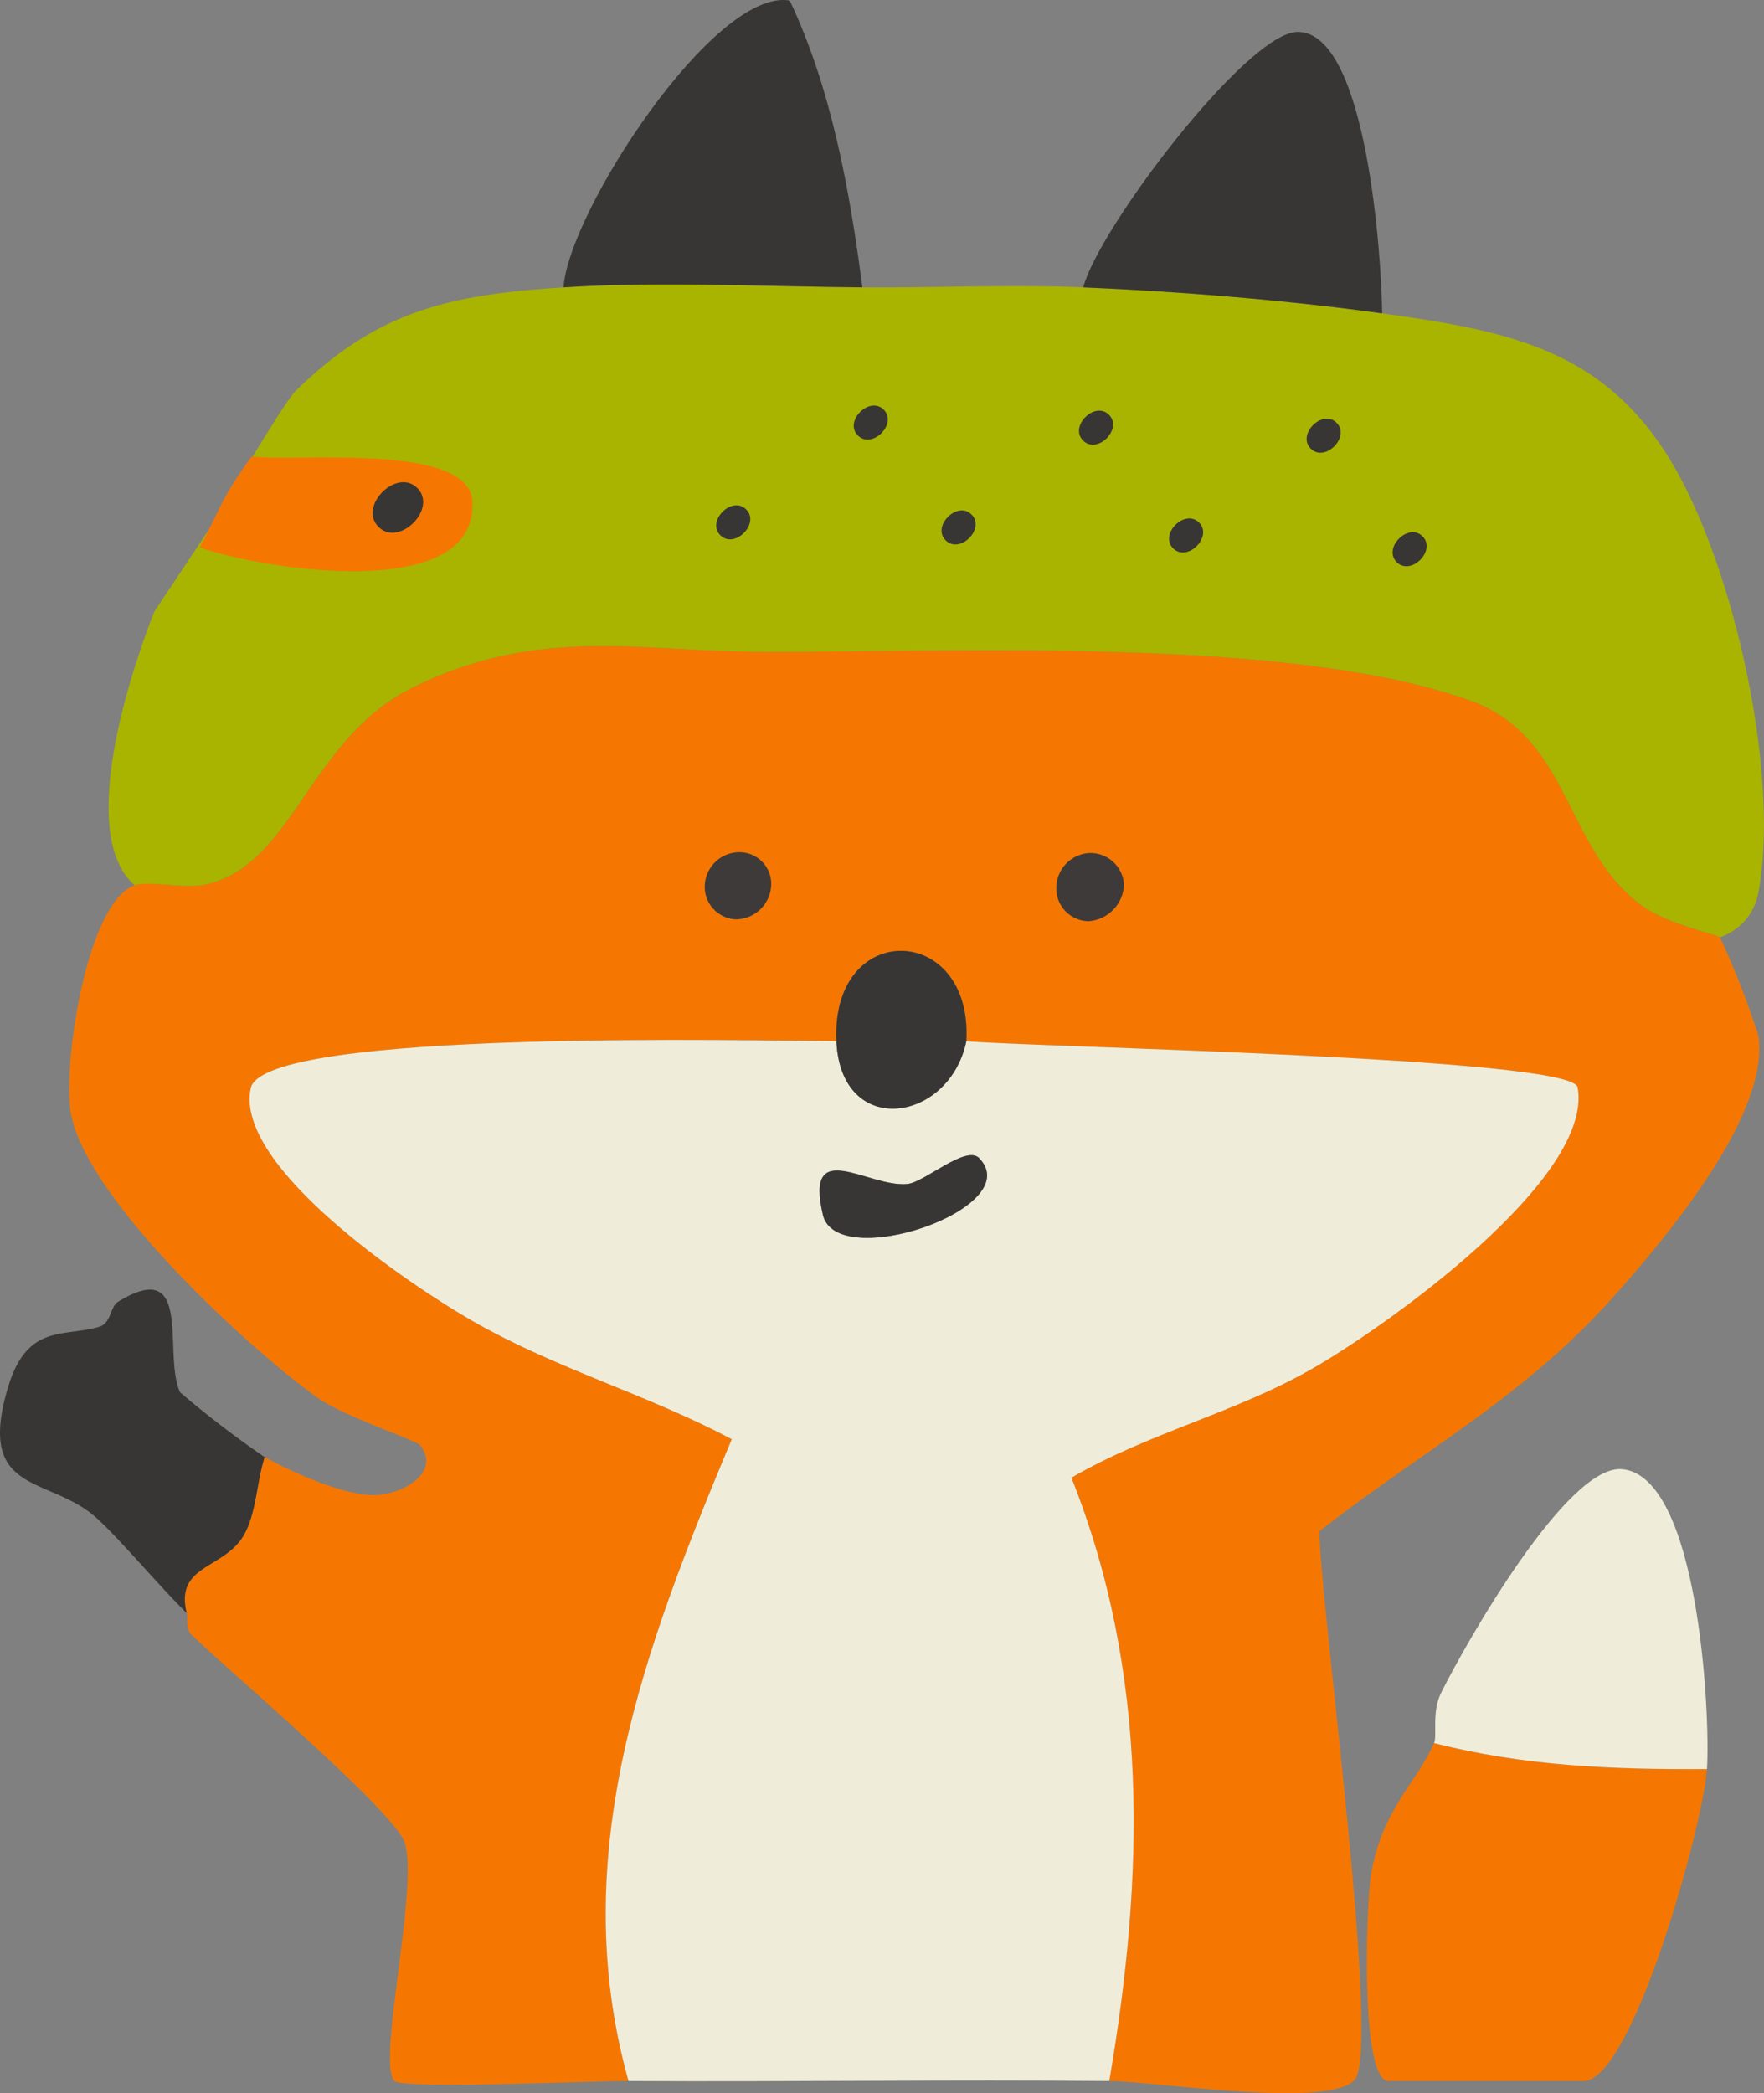
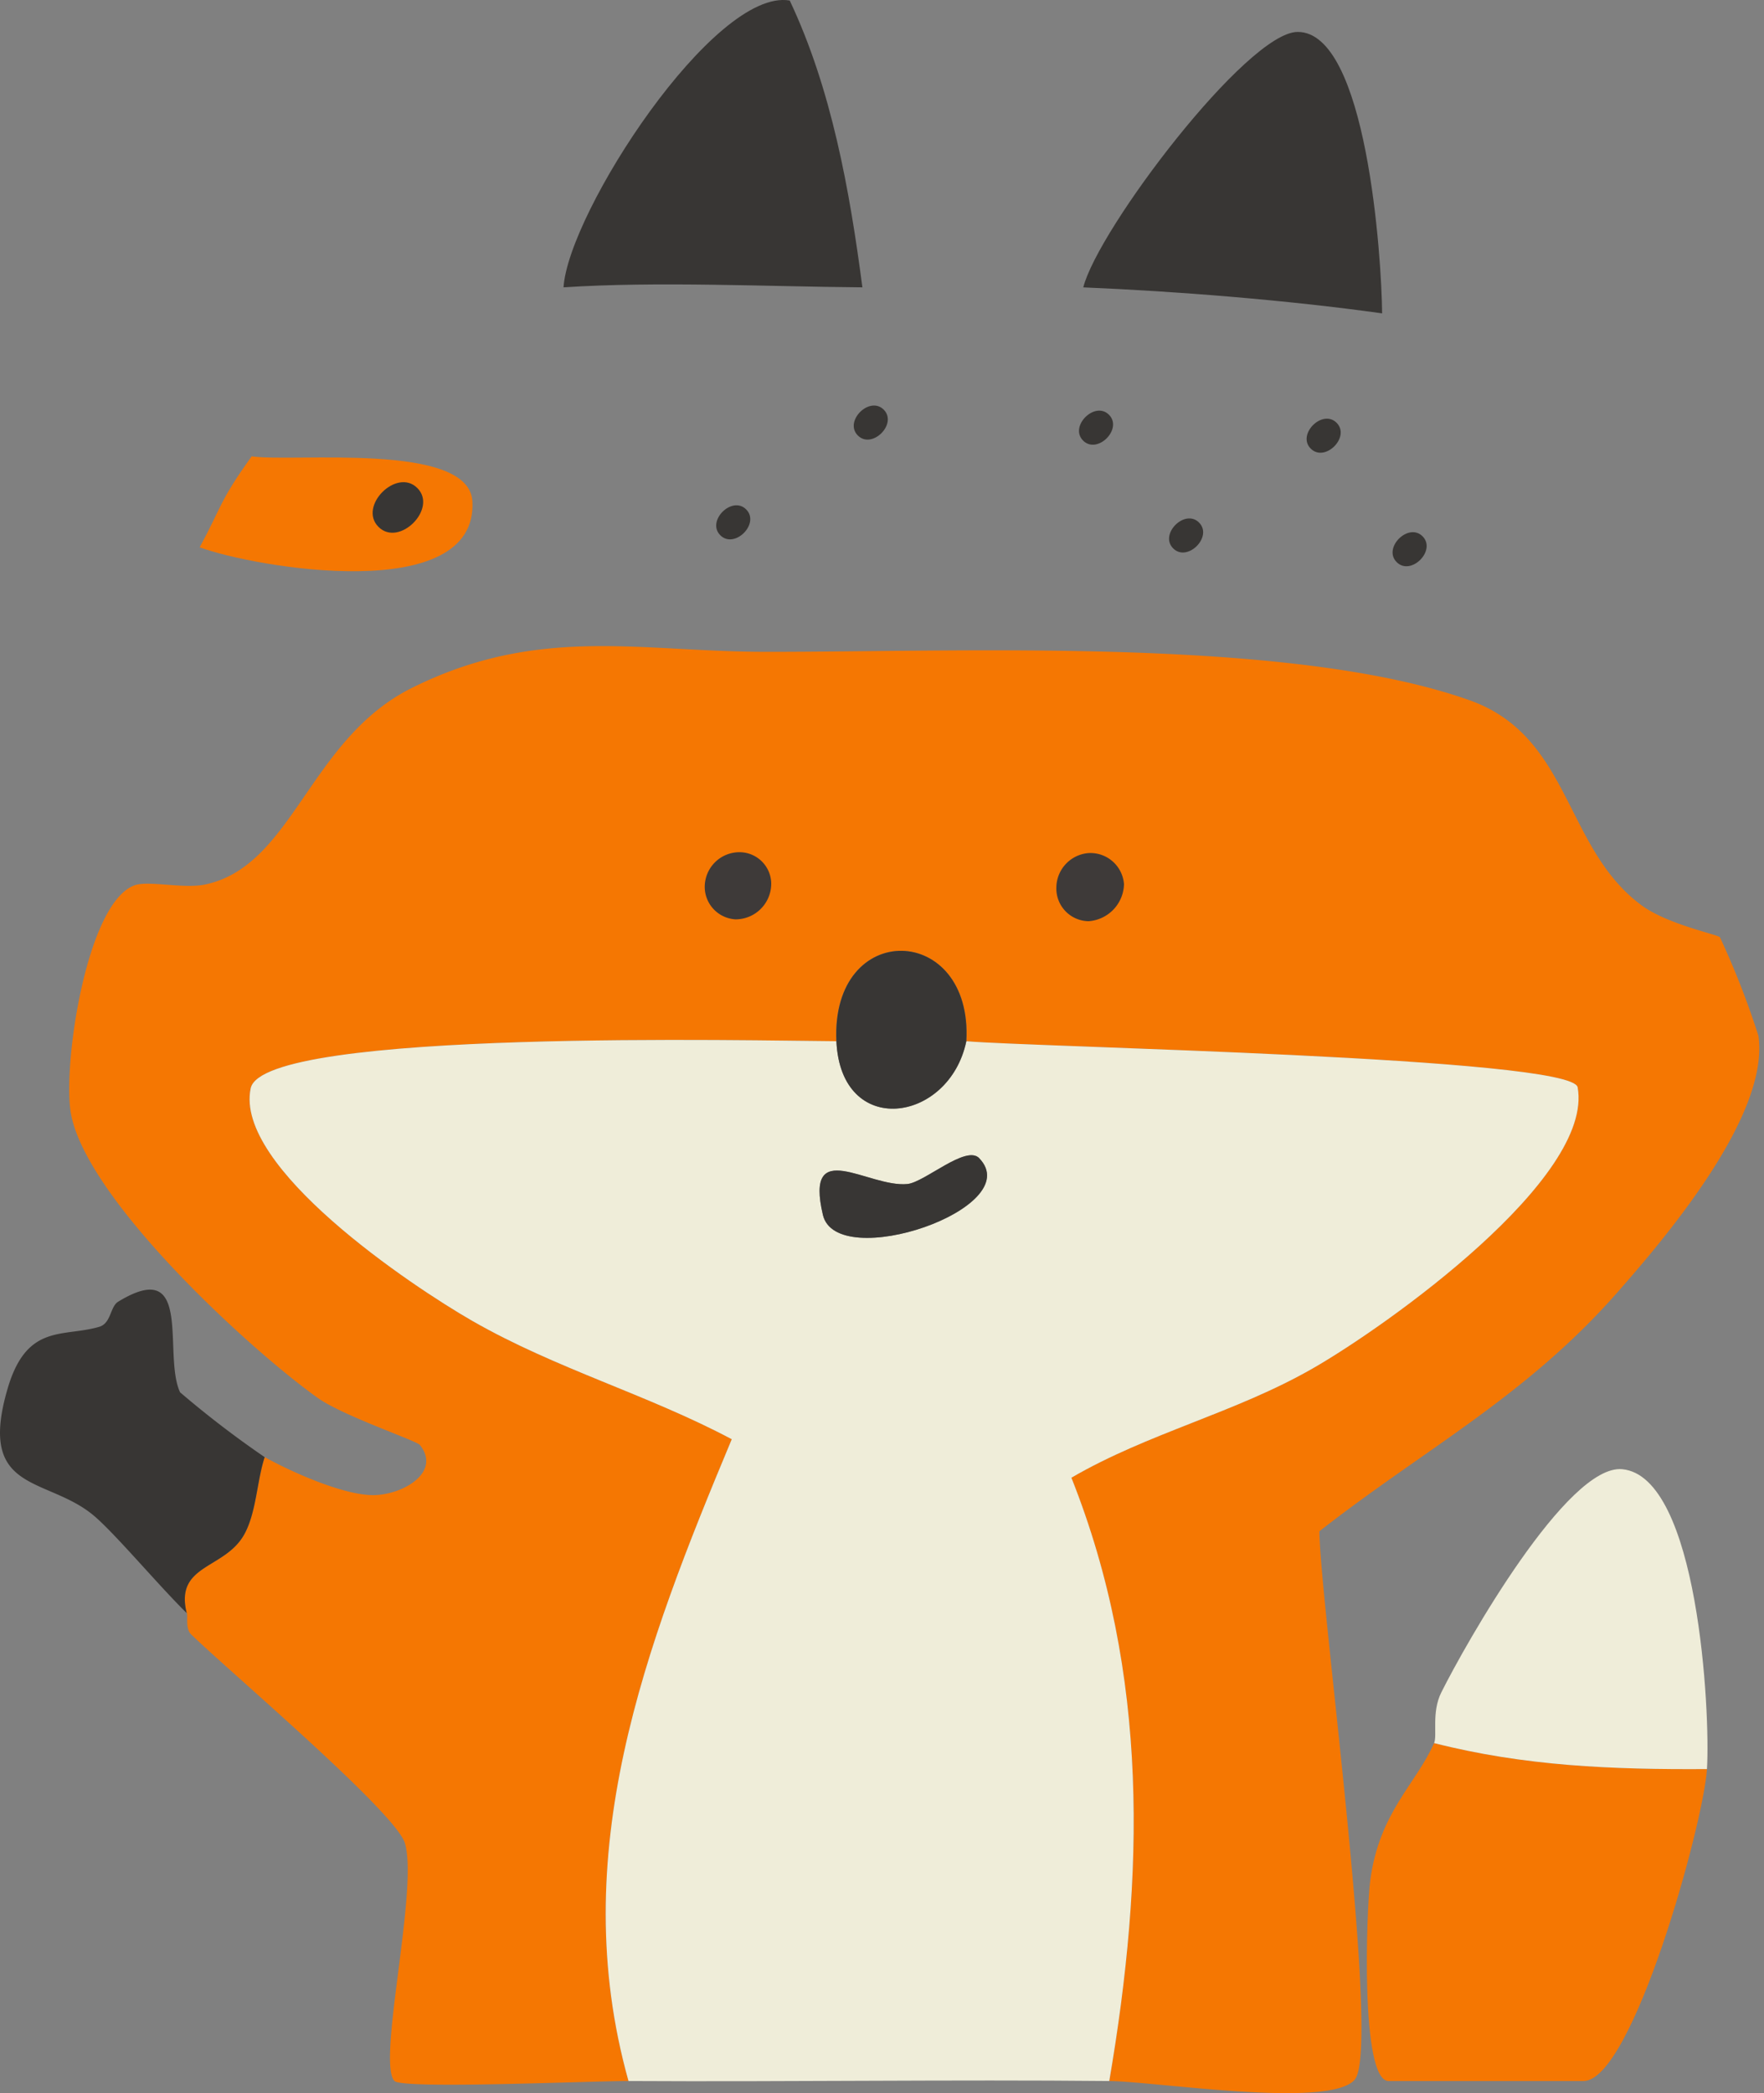
<svg xmlns="http://www.w3.org/2000/svg" id="グループ_19" data-name="グループ 19" width="127.914" height="151.715" viewBox="0 0 127.914 151.715">
  <rect x="0" y="0" width="127.914" height="151.715" fill="#808080" stroke="none" />
  <defs>
    <clipPath id="clip-path">
      <rect id="長方形_38" data-name="長方形 38" width="127.914" height="151.715" fill="none" />
    </clipPath>
  </defs>
  <g id="グループ_18" data-name="グループ 18" clip-path="url(#clip-path)">
    <path id="パス_471" data-name="パス 471" d="M125.341,73.731a60.9,60.9,0,0,1,2.788,7.138c.828,5.7-6.571,14.47-10.351,18.744-6.609,7.472-13.976,11.29-21.484,17.177.076,5.445,4.494,37.478,2.562,39.746-1.806,2.12-14.39.133-17.8.1,2.546-14.873,2.917-29.5-2.746-43.73,5.576-3.246,11.877-4.695,17.509-7.927,5.363-3.077,20.4-13.768,19.2-20.372-.4-2.191-39.693-2.914-44.327-3.339.486-8.588-9.827-8.881-9.423,0-5.421-.022-41.552-.932-42.472,3.412C17.589,90.393,30.445,99,34.872,101.541c6.066,3.479,12.69,5.321,18.812,8.575-6.27,15-12.085,30.1-7.488,46.52-2.5-.014-16.364.6-16.965,0-1.305-1.3,1.753-13.938.751-17.243-.682-2.25-12.836-12.536-15.506-15.136-.44-.429-.2-1.431-.316-1.541-.885-3.568,2.768-3.15,4.179-5.716.87-1.584.9-3.845,1.474-5.589,1.919,1.07,5.783,2.8,7.94,2.757,2.129-.044,4.883-1.676,3.316-3.635-.255-.319-5.592-2.113-7.424-3.423C18.51,103.439,6.718,92.53,5.745,86.391c-.564-3.557,1.176-15.207,4.647-16.428,1.01-.355,3.539.274,5.105-.055,6.371-1.34,7.533-10.533,14.983-14.245,9.14-4.553,16.472-2.634,25.57-2.619,14.264.023,38.082-1.125,51.137,3.51,7.354,2.612,6.855,10.716,12.461,14.856,1.871,1.383,5.471,2.108,5.692,2.321" transform="translate(-0.621 -5.797)" fill="#f57702" />
    <path id="パス_472" data-name="パス 472" d="M62.89,84.8c.322,7.076,8.181,5.942,9.423,0,4.634.425,43.928,1.148,44.327,3.339,1.2,6.605-13.837,17.3-19.2,20.373-5.632,3.232-11.933,4.681-17.509,7.926,5.663,14.232,5.292,28.857,2.746,43.73-11.4-.112-23.243.066-34.862,0-4.6-16.424,1.218-31.518,7.488-46.519-6.122-3.254-12.746-5.1-18.812-8.576-4.427-2.539-17.283-11.146-16.072-16.861.919-4.343,37.051-3.433,42.472-3.412m10.36,8.484c-.962-1-3.96,1.746-5.213,1.87-2.833.279-7.478-3.527-6.127,2.235.99,4.223,14.843-.478,11.339-4.1" transform="translate(-2.24 -9.33)" fill="#efedd9" />
-     <path id="パス_473" data-name="パス 473" d="M15.934,41.221c.284-.325,5.457-9.331,6.5-10.352,5.986-5.862,11.253-6.952,19.4-7.488,6.863-.452,14.695-.056,21.671,0,5.312.042,10.716-.22,16.017,0,6.689.276,14.794.921,21.671,1.884,8.91,1.248,15.959,2.492,20.911,10.656,4.561,7.52,7.961,22.633,6.392,31.245a4.172,4.172,0,0,1-2.806,3.319c-.222-.213-3.821-.938-5.692-2.32-5.607-4.141-5.108-12.245-12.461-14.857C94.486,48.674,70.668,49.822,56.4,49.8c-9.1-.015-16.429-1.935-25.57,2.619-7.451,3.712-8.612,12.9-14.983,14.245-1.566.329-4.1-.3-5.105.055-4.187-3.662-.377-15.237,1.41-19.813Z" transform="translate(-0.975 -2.552)" fill="#a9b400" />
    <path id="パス_474" data-name="パス 474" d="M136.046,143.867c-.241,3.917-5.394,22.61-8.951,22.61H112.963c-2.063,0-1.613-12.391-1.334-14.522.65-4.959,3.317-6.991,4.631-9.972,6.523,1.663,12.891,1.929,19.787,1.884" transform="translate(-12.269 -15.639)" fill="#f57702" />
    <path id="パス_475" data-name="パス 475" d="M136.65,141.408c-6.9.045-13.263-.221-19.787-1.884.245-.555-.2-2.23.524-3.674,1.8-3.6,9.135-16.549,13.115-16.178,5.514.513,6.4,17.581,6.148,21.736" transform="translate(-12.872 -13.181)" fill="#efedd9" />
    <path id="パス_476" data-name="パス 476" d="M45.922,20.829C46.264,15.41,56.853-.9,62.324.038c3.034,6.41,4.349,13.766,5.269,20.79-6.976-.056-14.808-.451-21.671,0" transform="translate(-5.058 0)" fill="#383634" />
    <path id="パス_477" data-name="パス 477" d="M109.946,23c-6.877-.963-14.982-1.608-21.671-1.884C89.343,16.9,100.151,2.627,103.811,2.6c5.021-.036,6.1,16.366,6.135,20.4" transform="translate(-9.723 -0.286)" fill="#383634" />
    <path id="パス_478" data-name="パス 478" d="M19.193,117.188c-.57,1.744-.6,4-1.474,5.588-1.411,2.566-5.063,2.149-4.179,5.717-2.036-2-5.084-5.637-6.661-7-3.425-2.961-8.585-1.581-6.324-9.282,1.389-4.732,4.014-3.7,6.637-4.468.879-.259.784-1.46,1.376-1.821,5.508-3.357,3.212,3.847,4.49,6.567a71.947,71.947,0,0,0,6.135,4.7" transform="translate(0 -11.571)" fill="#383634" />
    <path id="パス_479" data-name="パス 479" d="M16.274,43.765c1.571-2.9,1.428-3.35,3.769-6.594,3.008.453,15.781-1.081,16.006,3.272.392,7.569-15.768,4.8-19.774,3.322" transform="translate(-1.793 -4.094)" fill="#f57702" />
    <path id="パス_480" data-name="パス 480" d="M77.578,84c-1.241,5.942-9.1,7.076-9.422,0-.4-8.88,9.908-8.588,9.422,0" transform="translate(-7.506 -8.531)" fill="#383634" />
    <path id="パス_481" data-name="パス 481" d="M78.366,94.319c3.5,3.627-10.349,8.328-11.339,4.1-1.352-5.763,3.293-1.957,6.127-2.235,1.253-.124,4.251-2.865,5.213-1.87" transform="translate(-7.356 -10.365)" fill="#383634" />
    <path id="パス_482" data-name="パス 482" d="M60.536,41.457c1.028,1.028-.847,2.9-1.875,1.874s.847-2.9,1.875-1.874" transform="translate(-6.429 -4.534)" fill="#383634" />
-     <path id="パス_483" data-name="パス 483" d="M78.9,41.873c1.028,1.028-.847,2.9-1.875,1.874s.847-2.9,1.875-1.874" transform="translate(-8.451 -4.579)" fill="#383634" />
    <path id="パス_484" data-name="パス 484" d="M97.44,42.526c1.028,1.028-.847,2.9-1.875,1.874s.847-2.9,1.875-1.874" transform="translate(-10.494 -4.651)" fill="#383634" />
    <path id="パス_485" data-name="パス 485" d="M71.744,33.331c1.028,1.028-.847,2.9-1.875,1.874s.847-2.9,1.875-1.874" transform="translate(-7.663 -3.639)" fill="#383634" />
    <path id="パス_486" data-name="パス 486" d="M90.1,33.746c1.028,1.029-.847,2.9-1.875,1.874s.847-2.9,1.875-1.874" transform="translate(-9.685 -3.684)" fill="#383634" />
    <path id="パス_487" data-name="パス 487" d="M108.649,34.4c1.028,1.028-.847,2.9-1.875,1.874s.847-2.9,1.875-1.874" transform="translate(-11.728 -3.756)" fill="#383634" />
    <path id="パス_488" data-name="パス 488" d="M115.654,43.647c1.028,1.028-.847,2.9-1.875,1.874s.847-2.9,1.875-1.874" transform="translate(-12.5 -4.775)" fill="#383634" />
    <path id="パス_489" data-name="パス 489" d="M33.607,39.7c1.494,1.494-1.322,4.311-2.817,2.816s1.323-4.31,2.817-2.816" transform="translate(-3.345 -4.326)" fill="#383634" />
    <path id="パス_490" data-name="パス 490" d="M88.44,69.486a2.44,2.44,0,0,1,2.547,2.259,2.761,2.761,0,0,1-2.565,2.68,2.369,2.369,0,0,1-2.34-2.449,2.532,2.532,0,0,1,2.358-2.491" transform="translate(-9.482 -7.654)" fill="#3e3a39" />
    <path id="パス_491" data-name="パス 491" d="M62.25,71.648a2.589,2.589,0,0,1-2.592,2.635,2.366,2.366,0,0,1-2.228-2.266,2.517,2.517,0,0,1,2.587-2.6,2.305,2.305,0,0,1,2.234,2.232" transform="translate(-6.326 -7.646)" fill="#3e3a39" />
  </g>
</svg>